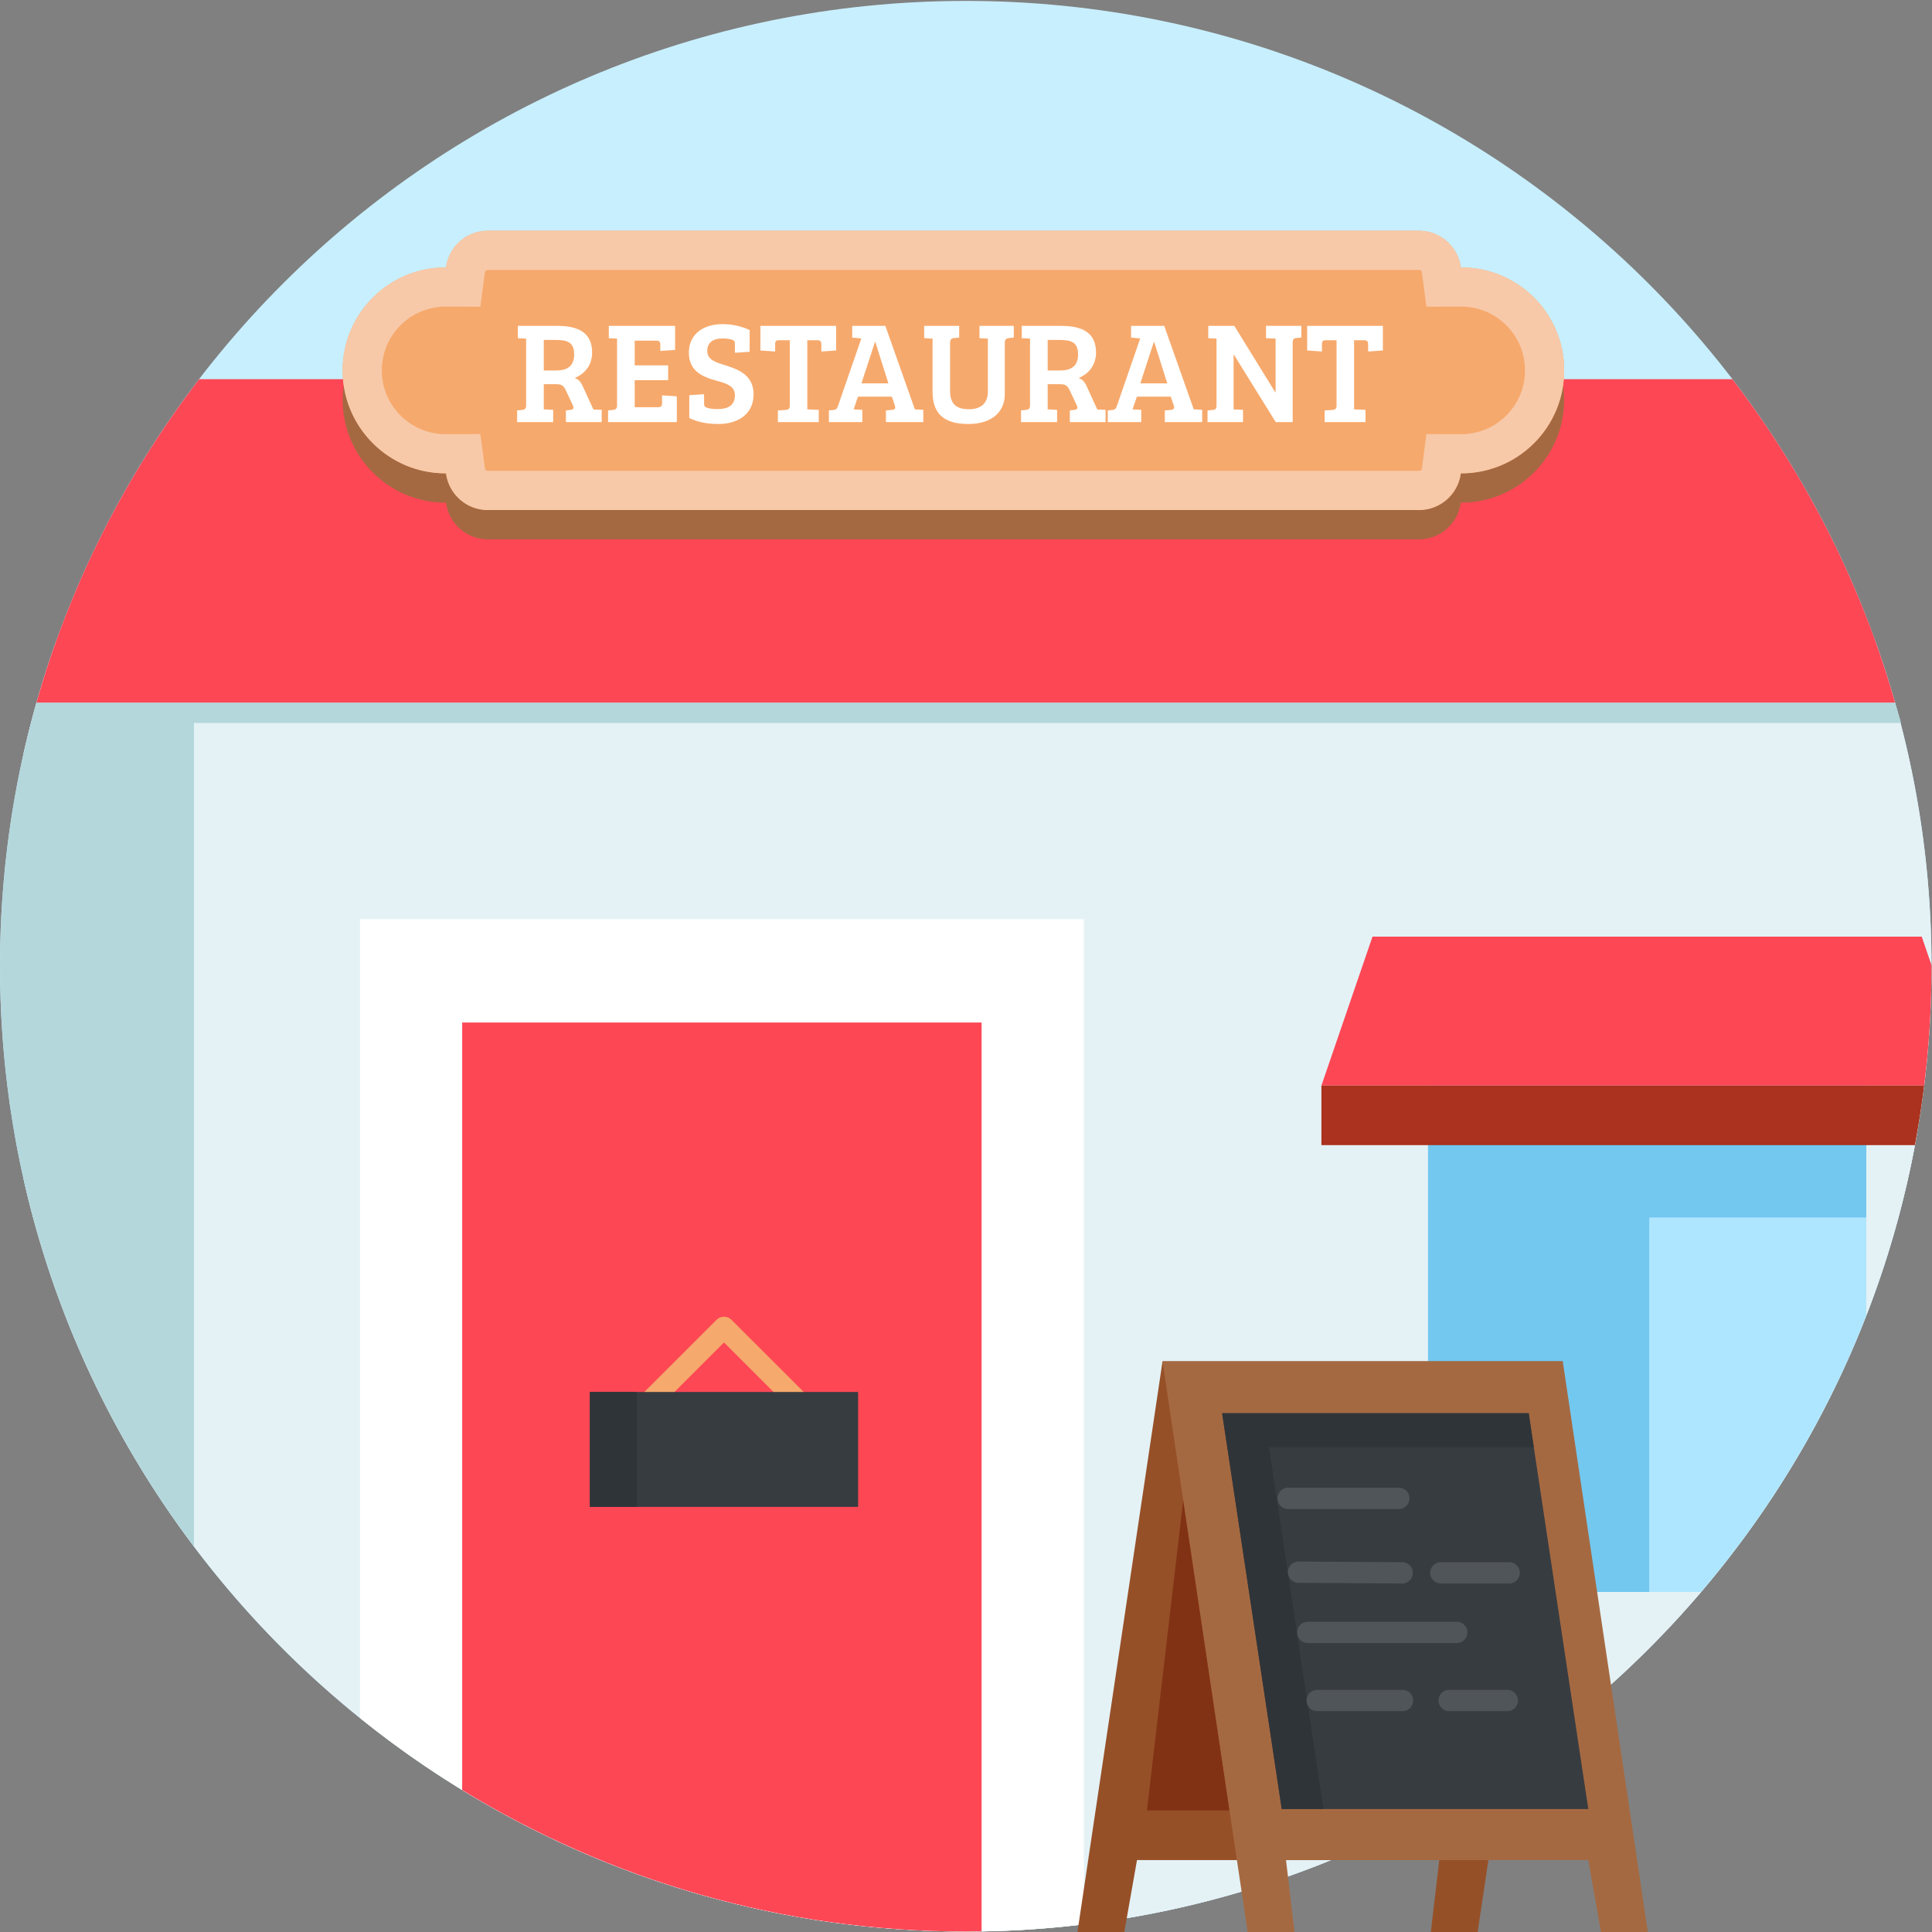
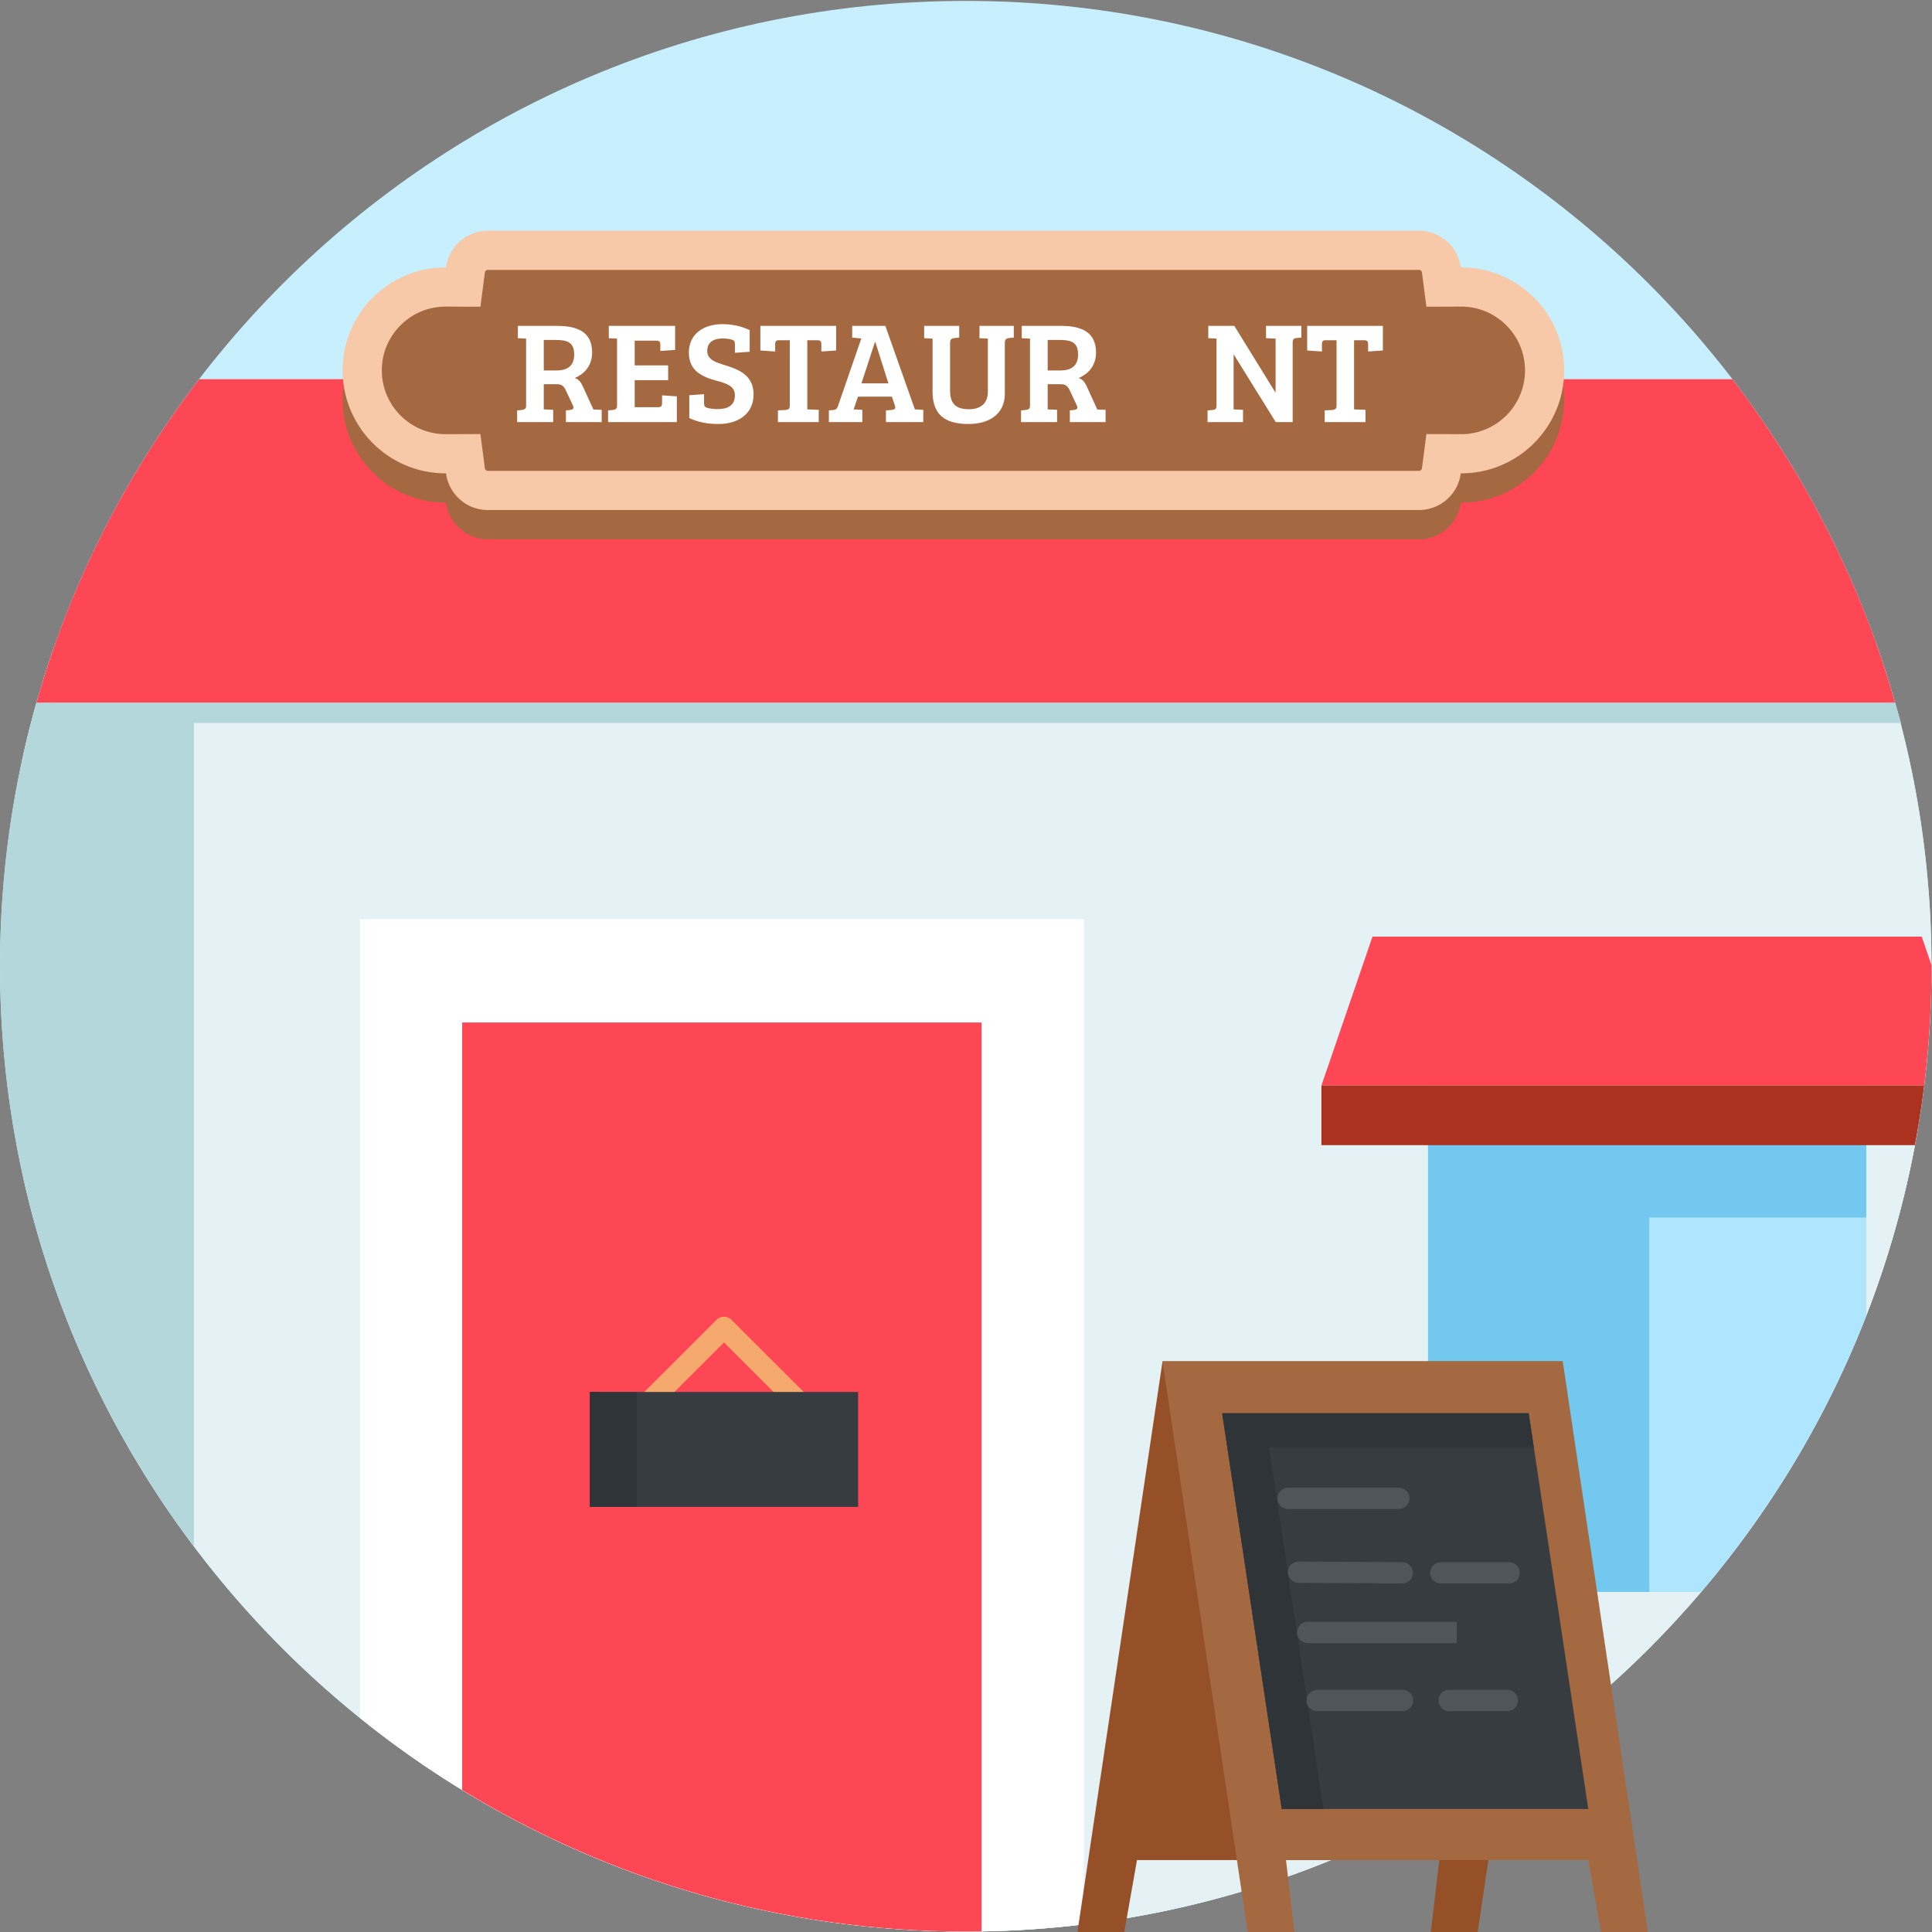
<svg xmlns="http://www.w3.org/2000/svg" version="1.1" width="512" height="512" x="0" y="0" viewBox="0 0 682.667 682.667" style="enable-background:new 0 0 512 512" xml:space="preserve">
  <rect x="0" y="0" width="682.667" height="682.667" fill="#808080" stroke="none" />
  <g>
    <defs>
      <clipPath id="a" clipPathUnits="userSpaceOnUse">
        <path d="M0 512h512V0H0Z" fill="#000000" opacity="1" data-original="#000000" />
      </clipPath>
    </defs>
    <g clip-path="url(#a)" transform="matrix(1.333 0 0 -1.333 0 682.667)">
      <path d="M0 0c0-141.319-114.615-255.88-256-255.88S-512-141.319-512 0s114.615 255.881 256 255.881S0 141.319 0 0" style="fill-opacity:1;fill-rule:nonzero;stroke:none" transform="translate(512 256.005)" fill="#C8EFFE" data-original="#c8effe" />
      <path d="M0 0v-112.949c25.727-114.144 127.761-199.406 249.73-199.406 141.385 0 256 114.562 256 255.88 0 30.055-5.2 58.89-14.722 85.679H8.453A253.974 253.974 0 0 1 0 0" style="fill-opacity:1;fill-rule:nonzero;stroke:none" transform="translate(6.27 312.48)" fill="#E4F2F6" data-original="#e4f2f6" />
      <path d="M0 0h-492.646c-6.301-22.214-9.687-45.653-9.687-69.886 0-57.737 19.139-111.003 51.412-153.82V-5.401H1.582C1.078-3.444.549-1.938 0 0" style="fill-opacity:1;fill-rule:nonzero;stroke:none" transform="translate(502.333 325.89)" fill="#B4D7DC" data-original="#b4d7dc" />
      <path d="M0 0h492.666c-8.918 31.466-23.72 60.456-43.124 85.731H43.124C23.72 60.456 8.918 31.466 0 0" style="fill-opacity:1;fill-rule:nonzero;stroke:none" transform="translate(9.667 325.89)" fill="#FD4755" data-original="#fd4755" />
      <path d="M0 0v60.899h-116.243V-73.338h72.42C-25.374-51.701-10.467-26.959 0 0" style="fill-opacity:1;fill-rule:nonzero;stroke:none" transform="translate(494.732 163.467)" fill="#AFE6FF" data-original="#afe6ff" />
      <path d="M0 0h57.557v34.969H-58.686V-99.268H0Z" style="fill-opacity:1;fill-rule:nonzero;stroke:none" transform="translate(437.175 189.398)" fill="#73C8F0" data-original="#73c8f0" />
      <path d="M0 0v-60.899a253.917 253.917 0 0 1 13.543 48.895v25.541h-143.329v-161.311h73.56a257.053 257.053 0 0 1 12.403 13.537h-72.42V0Z" style="fill-opacity:1;fill-rule:nonzero;stroke:none" transform="translate(494.732 224.367)" fill="#E4F2F6" data-original="#e4f2f6" />
      <path d="M0 0c0 .095-.003.189-.003.285l-2.593 7.558h-145.586l-13.543-39.481H-1.948A258.29 258.29 0 0 1 0 0" style="fill-opacity:1;fill-rule:nonzero;stroke:none" transform="translate(512 256.005)" fill="#FD4755" data-original="#fd4755" />
      <path d="M0 0h-159.777v-15.792H-2.46A255.38 255.38 0 0 1 0 0" style="fill-opacity:1;fill-rule:nonzero;stroke:none" transform="translate(510.052 224.367)" fill="#AA321E" data-original="#aa321e" />
      <path d="M0 0v-20.305l61.358 8.693A257.238 257.238 0 0 1 73.56 0Z" style="fill-opacity:1;fill-rule:nonzero;stroke:none" transform="translate(364.947 76.593)" fill="#E4F2F6" data-original="#e4f2f6" />
      <path d="M0 0c33.221-15.753 70.37-24.578 109.584-24.578 39.215 0 76.364 8.825 109.585 24.578z" style="fill-opacity:1;fill-rule:nonzero;stroke:none" transform="translate(146.416 24.703)" fill="#E4F2F6" data-original="#e4f2f6" />
      <path d="M0 0c43.913-35.399 99.764-56.596 160.573-56.596 10.592 0 21.03.656 31.284 1.905v266.467H0Z" style="fill-opacity:1;fill-rule:nonzero;stroke:none" transform="translate(95.427 56.72)" fill="#FFFFFF" data-original="#ffffff" />
      <path d="M0 0c38.867-23.792 84.571-37.516 133.488-37.516 1.404 0 2.8.03 4.198.053v240.906H0Z" style="fill-opacity:1;fill-rule:nonzero;stroke:none" transform="translate(122.512 37.64)" fill="#FD4755" data-original="#fd4755" />
      <path d="M0 0c-.722 0-1.444.275-1.995.826l-17.956 17.947L-37.906.826a2.823 2.823 0 0 0-3.99 0 2.819 2.819 0 0 0 0 3.988l19.95 19.941a2.821 2.821 0 0 0 3.99 0L1.995 4.814A2.819 2.819 0 0 0 0 0" style="fill-opacity:1;fill-rule:nonzero;stroke:none" transform="translate(211.87 137.507)" fill="#F6A96C" data-original="#f6a96c" />
      <path d="M227.469 112.69h-71.1v30.457h71.1z" style="fill-opacity:1;fill-rule:nonzero;stroke:none" fill="#373C41" data-original="#373c41" />
      <path d="M168.784 112.69H156.37v30.457h12.414z" style="fill-opacity:1;fill-rule:nonzero;stroke:none" fill="#2F3438" data-original="#2f3438" />
      <path d="m0 0-22.571-151.393h-12.415l2.257 19.177h-80.128l-3.386-19.177h-12.414L-106.086 0Z" style="fill-opacity:1;fill-rule:nonzero;stroke:none" transform="translate(414.248 151.279)" fill="#965028" data-original="#965028" />
      <path d="m0 0 22.572-151.393h12.414l-2.257 19.177h80.128l3.386-19.177h12.414L106.086 0Z" style="fill-opacity:1;fill-rule:nonzero;stroke:none" transform="translate(308.162 151.279)" fill="#A56941" data-original="#a56941" />
      <path d="M0 0h-81.257l-15.8 104.908H-15.8Z" style="fill-opacity:1;fill-rule:nonzero;stroke:none" transform="translate(421.02 32.6)" fill="#373C41" data-original="#373c41" />
      <path d="M0 0h70.202l-1.359 9.024h-81.257l15.8-104.908h11.055Z" style="fill-opacity:1;fill-rule:nonzero;stroke:none" transform="translate(336.377 128.483)" fill="#2F3438" data-original="#2f3438" />
-       <path d="m0 0-12.247 82.142L-21.855 0Z" style="fill-opacity:1;fill-rule:nonzero;stroke:none" transform="translate(325.877 32.225)" fill="#823214" data-original="#823214" />
      <path d="M0 0h-29.343a2.822 2.822 0 0 0-2.822 2.82 2.822 2.822 0 0 0 2.822 2.82H0A2.82 2.82 0 1 0 0 0" style="fill-opacity:1;fill-rule:nonzero;stroke:none" transform="translate(370.8 112.126)" fill="#50555A" data-original="#50555a" />
      <path d="M0 0h-.018l-27.649.169a2.822 2.822 0 0 0 .016 5.641h.018l27.65-.169A2.822 2.822 0 0 0 0 0" style="fill-opacity:1;fill-rule:nonzero;stroke:none" transform="translate(371.777 92.385)" fill="#50555A" data-original="#50555a" />
      <path d="M0 0h-18.057a2.82 2.82 0 1 0 0 5.641H0A2.821 2.821 0 1 0 0 0" style="fill-opacity:1;fill-rule:nonzero;stroke:none" transform="translate(399.991 92.385)" fill="#50555A" data-original="#50555a" />
-       <path d="M0 0h-39.5a2.822 2.822 0 0 0-2.822 2.82A2.822 2.822 0 0 0-39.5 5.64H0A2.82 2.82 0 1 0 0 0" style="fill-opacity:1;fill-rule:nonzero;stroke:none" transform="translate(386.157 76.593)" fill="#50555A" data-original="#50555a" />
+       <path d="M0 0h-39.5a2.822 2.822 0 0 0-2.822 2.82A2.822 2.822 0 0 0-39.5 5.64H0" style="fill-opacity:1;fill-rule:nonzero;stroke:none" transform="translate(386.157 76.593)" fill="#50555A" data-original="#50555a" />
      <path d="M0 0h-22.572a2.82 2.82 0 1 0 0 5.641H0A2.821 2.821 0 1 0 0 0" style="fill-opacity:1;fill-rule:nonzero;stroke:none" transform="translate(371.72 58.544)" fill="#50555A" data-original="#50555a" />
      <path d="M0 0h-15.373a2.82 2.82 0 1 0 0 5.641H0A2.821 2.821 0 1 0 0 0" style="fill-opacity:1;fill-rule:nonzero;stroke:none" transform="translate(399.507 58.544)" fill="#50555A" data-original="#50555a" />
      <path d="m0 0-.105-.002c-.716 5.486-5.4 9.727-11.084 9.727h-246.82c-5.684 0-10.368-4.241-11.084-9.727l-.105.002C-284.276 0-296.5-12.217-296.5-27.289c0-15.07 12.224-27.288 27.302-27.288.036 0 .069.003.105.003.716-5.487 5.4-9.728 11.084-9.728h246.82c5.684 0 10.368 4.241 11.084 9.728.036 0 .069-.003.105-.003 15.078 0 27.301 12.218 27.301 27.288C27.301-12.217 15.078 0 0 0" style="fill-opacity:1;fill-rule:nonzero;stroke:none" transform="translate(387.326 433.453)" fill="#A56941" data-original="#a56941" />
-       <path d="M0 0c-.036 0-.069-.003-.105-.003-.716 5.487-5.4 9.728-11.084 9.728h-246.82c-5.684 0-10.368-4.241-11.084-9.728-.036 0-.069.003-.105.003-15.078 0-27.302-12.218-27.302-27.289 0-15.071 12.224-27.288 27.302-27.288.036 0 .069.002.105.003.716-5.488 5.4-9.728 11.084-9.728h246.82c5.684 0 10.368 4.241 11.084 9.728.036-.001.069-.003.105-.003 15.078 0 27.301 12.217 27.301 27.288S15.078 0 0 0" style="fill-opacity:1;fill-rule:nonzero;stroke:none" transform="translate(387.326 441.236)" fill="#F6A96C" data-original="#f6a96c" />
      <path d="M0 0h-246.819c-5.685 0-10.368-4.241-11.084-9.728-.036 0-.069.003-.106.003-15.078 0-27.301-12.217-27.301-27.288s12.223-27.289 27.301-27.289c.037 0 .07.003.106.003.716-5.487 5.399-9.727 11.084-9.727H0c5.685 0 10.368 4.24 11.084 9.727.036 0 .069-.003.105-.003 15.079 0 27.302 12.218 27.302 27.289 0 15.071-12.223 27.288-27.302 27.288-.036 0-.069-.003-.105-.003C10.368-4.241 5.685 0 0 0m0-10.377a.799.799 0 0 0 .789-.692l1.183-9.069 9.15.034.186.001c9.275-.063 16.801-7.625 16.801-16.91 0-9.286-7.526-16.848-16.801-16.911a11.29 11.29 0 0 1-.186.002l-9.15.034-1.183-9.069A.799.799 0 0 0 0-63.649h-246.819a.799.799 0 0 0-.789.692l-1.184 9.068-9.149-.033-.186-.002c-9.275.063-16.801 7.625-16.801 16.911 0 9.285 7.526 16.847 16.801 16.91l.186-.001 9.149-.034 1.184 9.069a.799.799 0 0 0 .789.692H0" style="fill-opacity:1;fill-rule:nonzero;stroke:none" transform="translate(376.137 450.96)" fill="#F7C9A9" data-original="#f7c9a9" />
      <path d="M0 0c3.262 0 4.721 1.497 4.721 4.22 0 3.452-1.996 3.874-5.258 3.874h-2.802V0Zm-10.4-10.587 1.266.115c.653.077 1.113.307 1.113 1.074V8.439l-2.187.115v3.26H.269c5.641 0 9.21-1.84 9.21-7.057 0-3.837-2.494-5.907-4.605-6.751 1.036-.384 1.612-1.036 2.188-2.34l2.763-6.023 2.187-.076v-3.261H2.533v3.107l1.113.115c.883.115 1.075.46.729 1.227L2.571-5.409C2.034-4.219 1.497-3.644.154-3.644h-3.493v-6.674l2.495-.115v-3.261H-10.4Z" style="fill-opacity:1;fill-rule:nonzero;stroke:none" transform="translate(147.48 413.929)" fill="#FFFFFF" data-original="#ffffff" />
      <path d="M0 0v3.107l1.267.115c.652.077 1.113.307 1.113 1.074v17.837l-2.188.115v3.26h17.577v-6.367l-3.915-.268v1.534c0 .729-.076 1.189-1.113 1.189H7.062v-6.559h8.865v-3.913H7.062V3.951h6.178c.998 0 1.075.46 1.075 1.228v1.917l3.914-.268V0Z" style="fill-opacity:1;fill-rule:nonzero;stroke:none" transform="translate(161.184 400.235)" fill="#FFFFFF" data-original="#ffffff" />
      <path d="M0 0c0 2.417-2.188 3.107-4.874 3.836-3.799 1.035-7.33 2.57-7.33 7.48 0 4.68 3.607 7.518 8.903 7.518 2.533 0 4.913-.499 7.215-1.573v-5.754L0 11.239v2.225c0 .729-.115 1.036-.806 1.266-.729.23-1.727.307-2.495.307-2.264 0-4.029-.921-4.029-3.299 0-2.379 2.226-3.031 5.104-3.913C1.266 6.713 4.951 5.14 4.951.192c0-5.064-3.992-7.826-9.288-7.826-3.07 0-5.449.499-7.752 1.573V0l3.915.268v-2.339c0-.729.115-1.036.806-1.266.729-.231 1.727-.346 2.763-.346C-2.072-3.683 0-2.877 0 0" style="fill-opacity:1;fill-rule:nonzero;stroke:none" transform="translate(194.806 407.37)" fill="#FFFFFF" data-original="#ffffff" />
      <path d="M0 0h-2.993c-.806 0-.883-.537-.883-1.189v-1.803l-3.915.268v6.521h20.072v-6.521l-3.915-.268v1.803C8.366-.461 8.29 0 7.253 0H4.644v-18.336l3.031-.115v-3.26H-3.147v3.107l2.034.114c.729.077 1.113.307 1.113 1.074Z" style="fill-opacity:1;fill-rule:nonzero;stroke:none" transform="translate(209.354 421.946)" fill="#FFFFFF" data-original="#ffffff" />
      <path d="M0 0h7.138L3.684 10.932h-.115Zm-.038 11.891-2.418.231v3.106h8.788l7.829-22.133h.039l2.187-.115v-3.26H6.486v3.107l1.458.114c.806.078 1.19.308.921 1.152l-.806 2.378h-8.98l-1.151-3.376L.23-7.02v-3.26h-8.865v3.107l1.267.114c.652.078.882.346 1.151 1.075z" style="fill-opacity:1;fill-rule:nonzero;stroke:none" transform="translate(228.354 410.515)" fill="#FFFFFF" data-original="#ffffff" />
      <path d="M0 0c0-3.759 1.958-4.872 5.028-4.872 3.07 0 4.989 1.535 4.989 4.681v14.039l-2.226.115v3.26h9.095v-3.106l-1.266-.116c-.691-.076-1.113-.383-1.113-1.15V-.844c0-5.025-3.799-7.94-9.633-7.94-6.294 0-9.518 2.532-9.518 8.554v14.078l-2.225.115v3.26h9.287v-3.106l-1.266-.116C.422 13.925 0 13.694 0 12.735Z" style="fill-opacity:1;fill-rule:nonzero;stroke:none" transform="translate(251.845 408.52)" fill="#FFFFFF" data-original="#ffffff" />
      <path d="M0 0c3.262 0 4.72 1.497 4.72 4.22 0 3.452-1.995 3.874-5.258 3.874h-2.801V0zm-10.4-10.587 1.266.115c.653.077 1.113.307 1.113 1.074V8.439l-2.187.115v3.26H.269c5.641 0 9.21-1.84 9.21-7.057 0-3.837-2.495-5.907-4.605-6.751 1.036-.384 1.612-1.036 2.188-2.34l2.762-6.023 2.188-.076v-3.261H2.533v3.107l1.113.115c.882.115 1.074.46.729 1.227L2.571-5.409C2.034-4.219 1.497-3.644.153-3.644h-3.492v-6.674l2.494-.115v-3.261H-10.4Z" style="fill-opacity:1;fill-rule:nonzero;stroke:none" transform="translate(281.054 413.929)" fill="#FFFFFF" data-original="#ffffff" />
-       <path d="M0 0h7.138L3.684 10.932h-.115Zm-.039 11.891-2.417.231v3.106h8.788l7.829-22.133h.038l2.188-.115v-3.26H6.485v3.107l1.459.114c.806.078 1.189.308.921 1.152l-.806 2.378h-8.98l-1.152-3.376L.23-7.02v-3.26h-8.865v3.107l1.266.114c.653.078.883.346 1.152 1.075z" style="fill-opacity:1;fill-rule:nonzero;stroke:none" transform="translate(302.28 410.515)" fill="#FFFFFF" data-original="#ffffff" />
      <path d="m0 0 1.382.115c.652.039.997.307.997 1.074v17.837l-2.187.115v3.26H7.1L17.96 4.795h.077v14.231l-2.533.115v3.26h9.364v-3.106l-1.381-.115c-.576-.039-.921-.384-.921-1.19V-3.107h-4.49L6.985 14.768h-.077V.269L9.403.154v-3.261H0z" style="fill-opacity:1;fill-rule:nonzero;stroke:none" transform="translate(320.092 403.342)" fill="#FFFFFF" data-original="#ffffff" />
      <path d="M0 0h-2.994c-.806 0-.882-.537-.882-1.189v-1.803l-3.915.268v6.521H12.28v-6.521l-3.914-.268v1.803C8.366-.461 8.289 0 7.253 0h-2.61v-18.336l3.032-.115v-3.26H-3.147v3.107l2.034.114c.729.077 1.113.307 1.113 1.074Z" style="fill-opacity:1;fill-rule:nonzero;stroke:none" transform="translate(354.29 421.946)" fill="#FFFFFF" data-original="#ffffff" />
    </g>
  </g>
</svg>